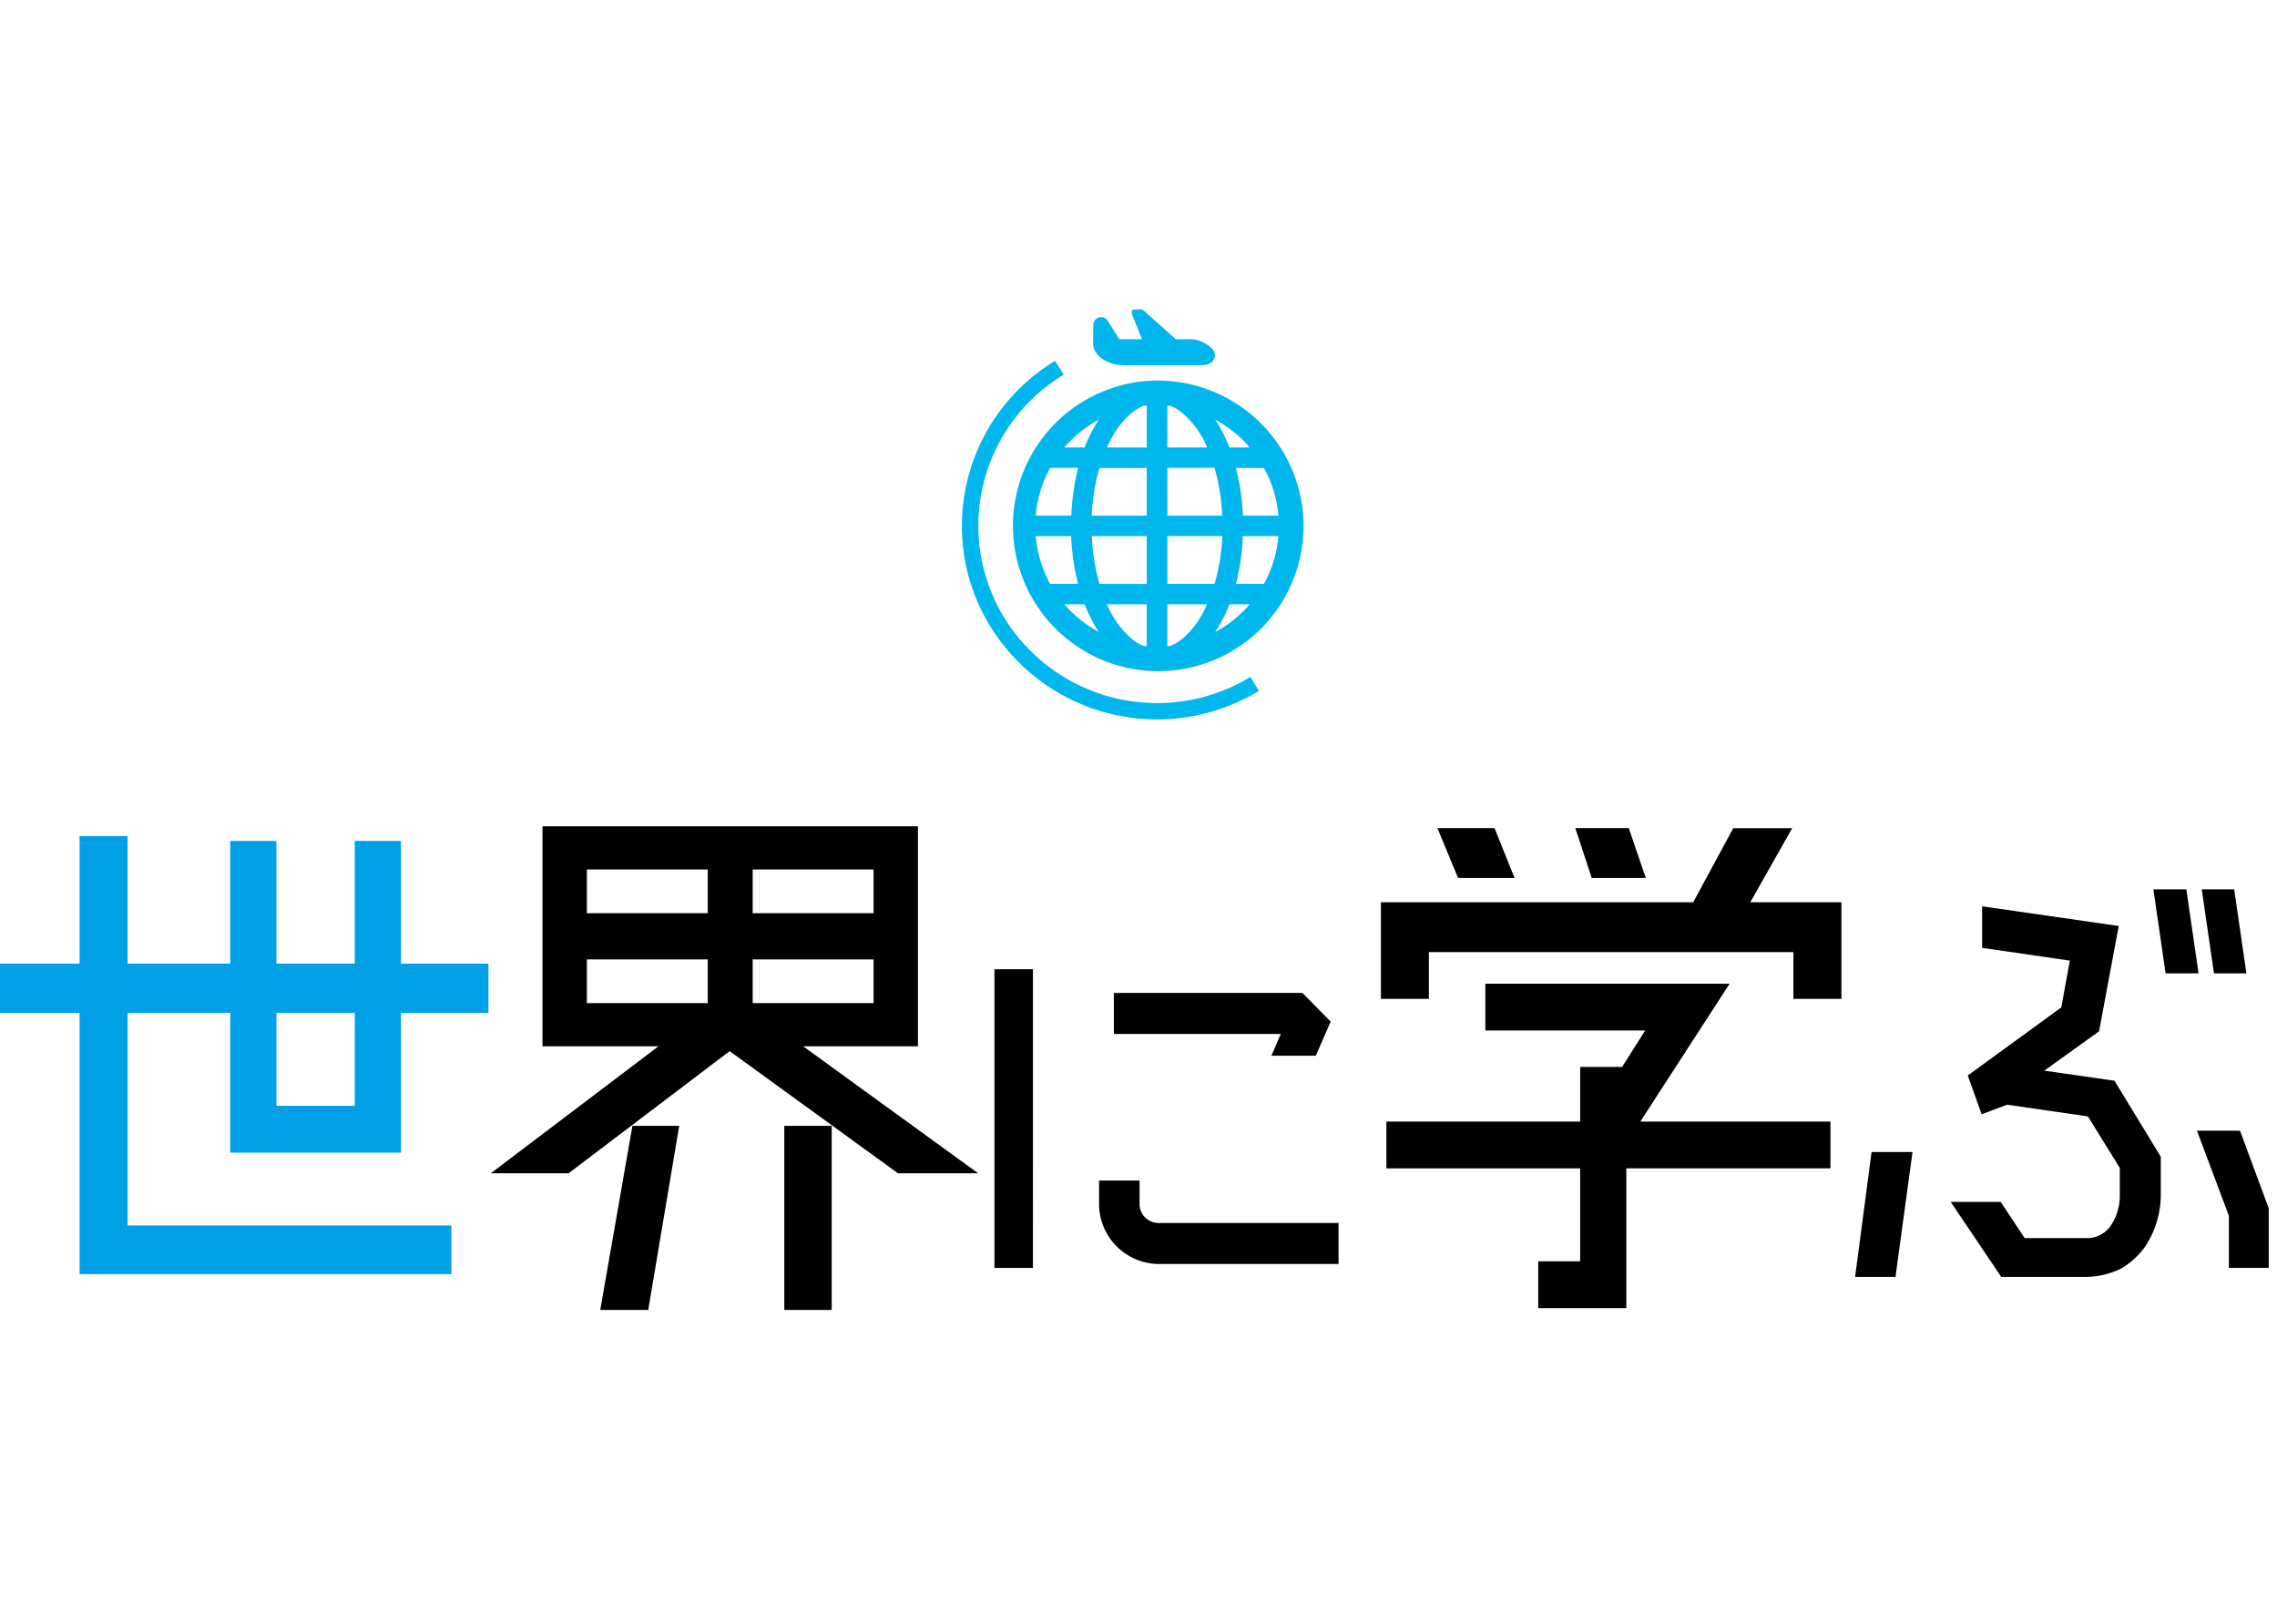
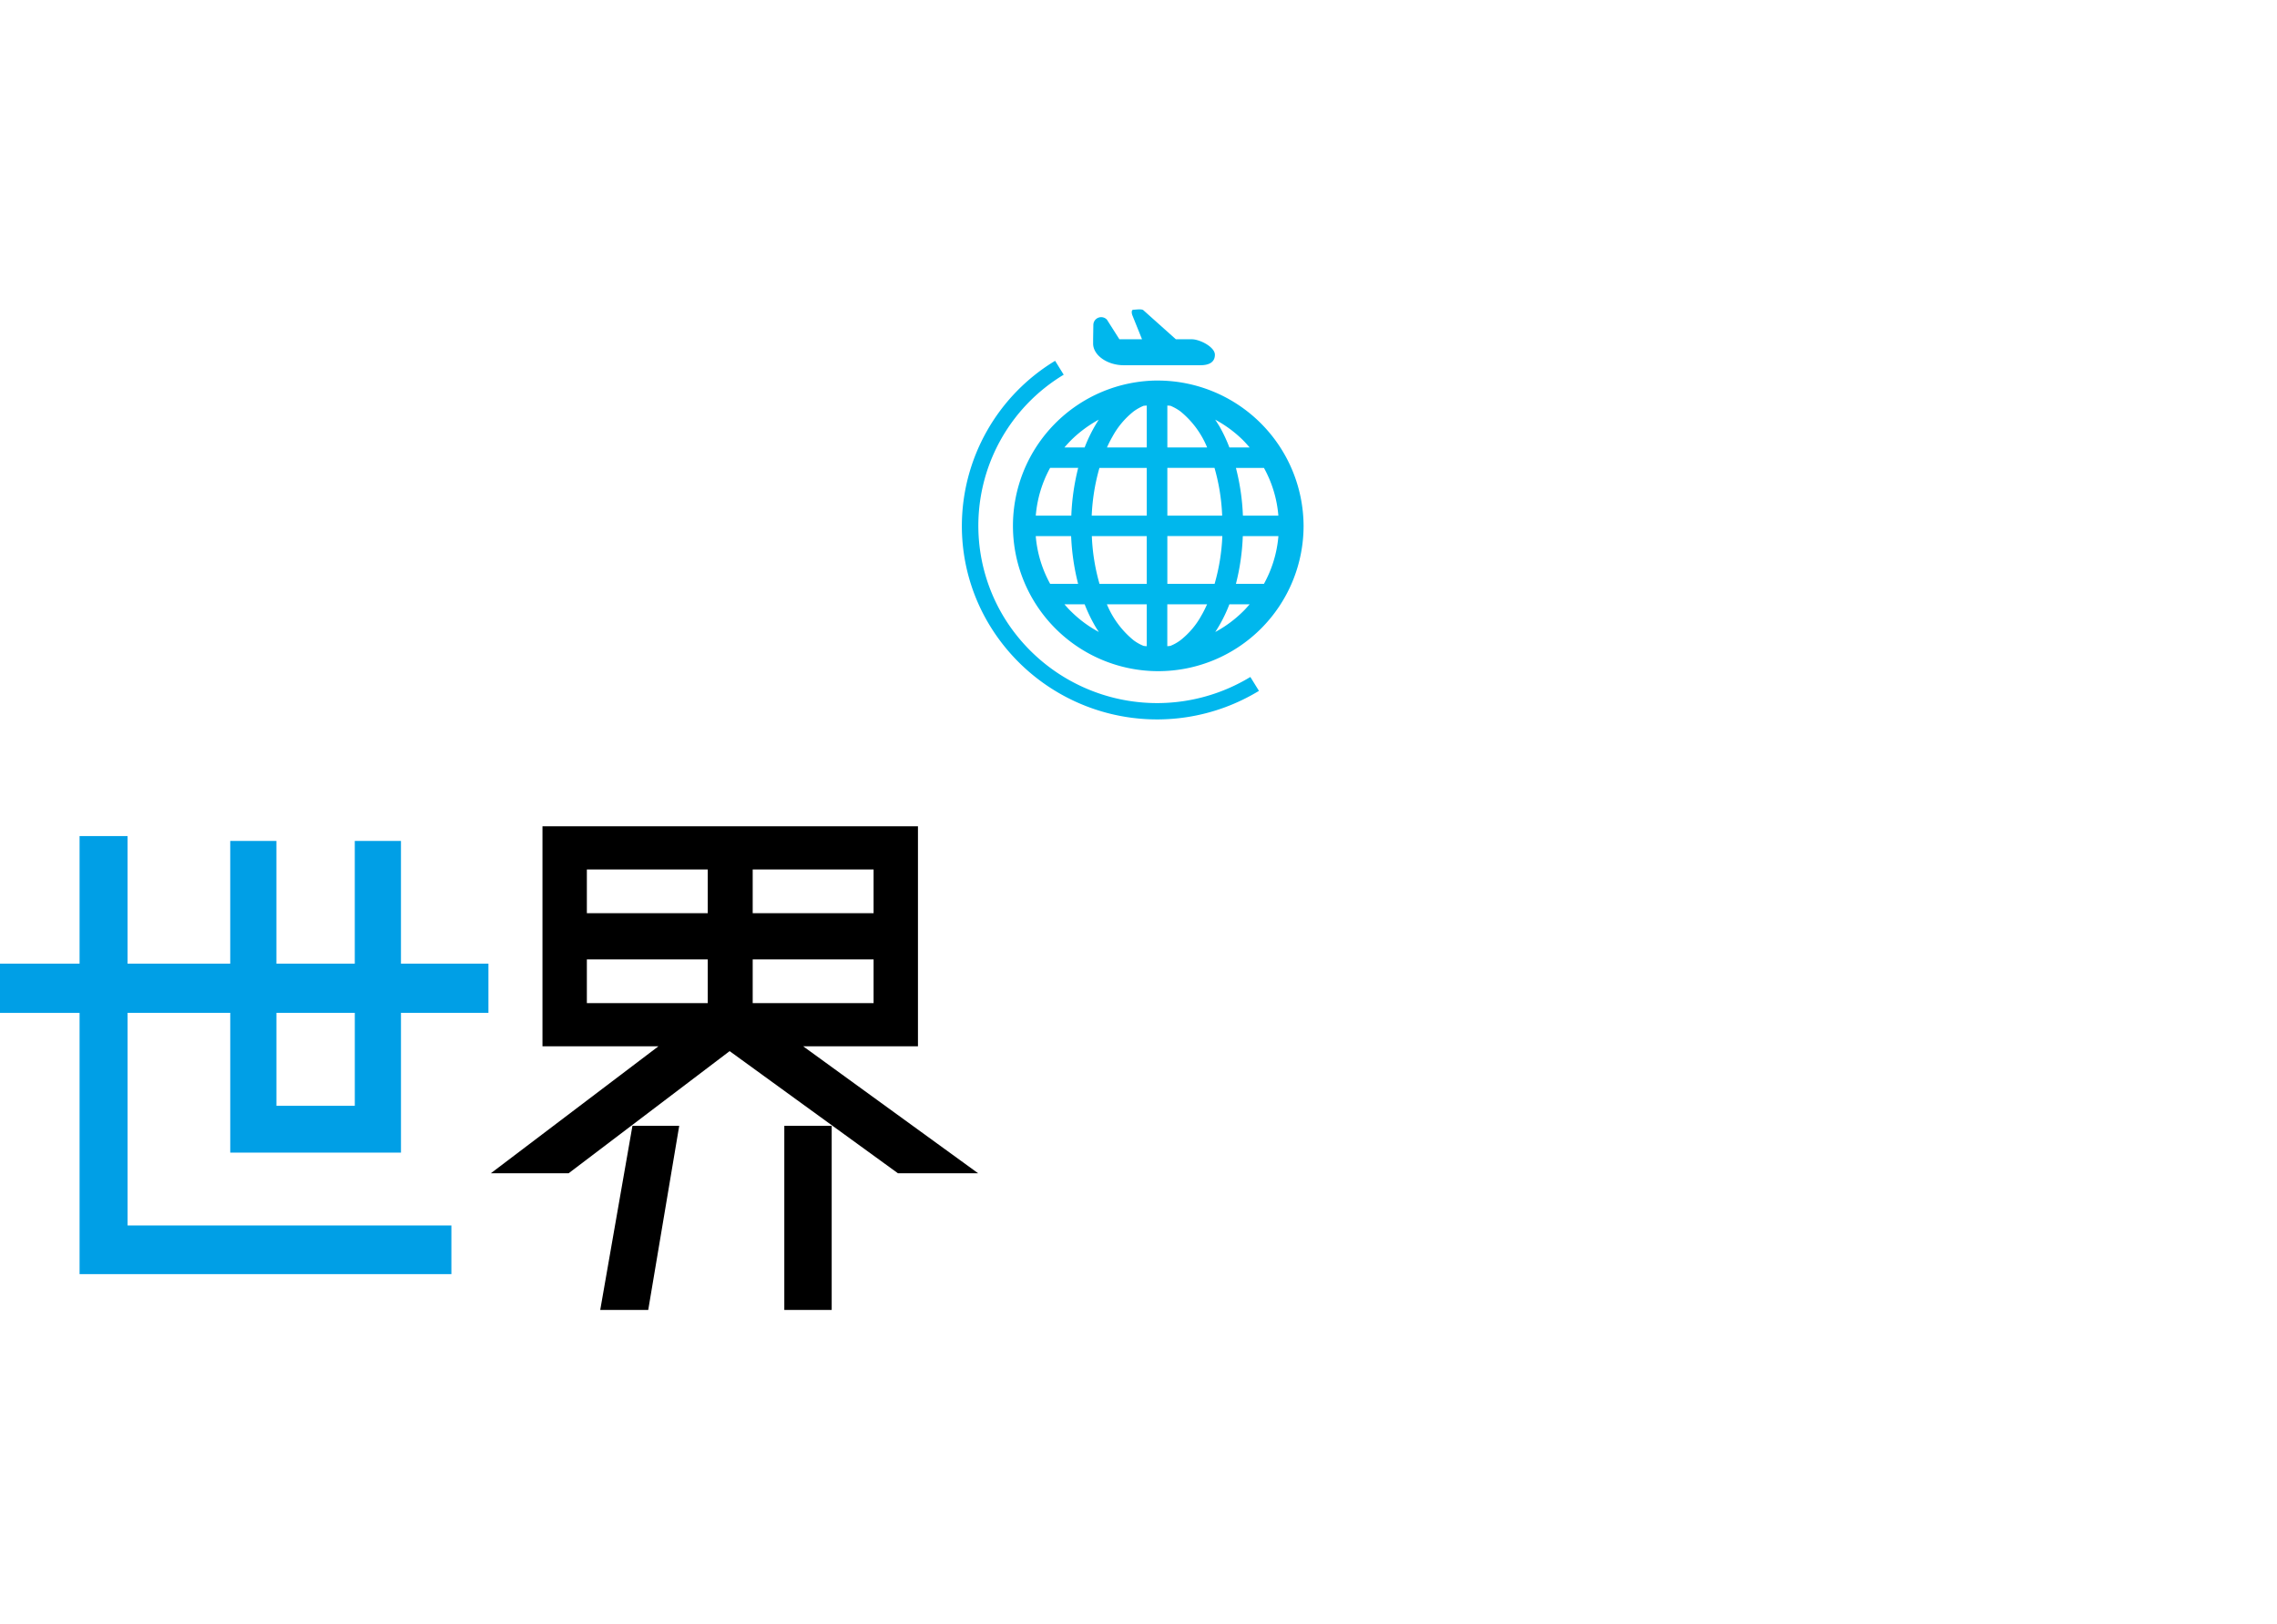
<svg xmlns="http://www.w3.org/2000/svg" width="265" height="189" viewBox="0 0 265 189">
  <g transform="translate(-901 -260)">
    <g transform="translate(90.16 -178.002)">
      <g transform="translate(810.84 474.002)">
        <g transform="translate(0 60.168)">
          <path d="M852.132,563.935h-9.121v10.818h9.121Zm5.374,16.262H837.637V563.935H825.688v24.747h37.686v5.656H820.1v-30.4H810.84v-5.727H820.1V543.36h5.586v14.848h11.949V543.926h5.374v14.282h9.121V543.926h5.374v14.282h10.181v5.727H857.505Z" transform="translate(-810.84 -542.229)" fill="#009fe6" fill-rule="evenodd" />
          <path d="M909.63,576.938v21.424h5.515V576.938Zm13.222,5.515h9.333l-20.363-14.777h13.363v-25.6h-43.7v25.6h13.5L875.48,582.452h9.05l18.737-14.212Zm-34.645,15.909h5.586l3.606-21.424h-5.444Zm-1.556-40.8h14.07v5.091h-14.07Zm14.07-10.464v5.091h-14.07V547.1Zm19.3,5.091h-14.07V547.1h14.07Zm-14.07,10.464v-5.091h14.07v5.091Z" transform="translate(-818.351 -542.08)" fill-rule="evenodd" />
-           <path d="M980.916,566.989l-1.723,3.968h-5.17l1.087-2.528H955.692v-4.773h21.945Zm.919,28.211H960.924a6.991,6.991,0,0,1-6.956-7.009v-2.7h4.711v2.7a2.207,2.207,0,0,0,2.245,2.236h20.911Zm-35.565.46H941.79V560.9h4.481Z" transform="translate(-826.055 -544.267)" fill-rule="evenodd" />
-           <path d="M1035.668,550.946h10.606v11.242h-5.586v-5.444H998.266v5.444H992.68V550.946h36.342l4.666-8.626h6.858Zm-12.161-2.828h-6.293l-1.909-5.8h6.222Zm-15.272,0h-6.576l-2.4-5.8h6.646Zm25.029,12.3-10.394,16.05H1045v5.444h-23.757v16.262h-10.252v-5.444h4.879V581.915H993.316V576.47h22.555v-6.363h4.879l2.687-4.242h-18.6V560.42Z" transform="translate(-831.968 -542.108)" fill-rule="evenodd" />
-           <path d="M1100.663,560.154h-3.774l-1.423-9.784h3.774Zm-5.568,0h-3.836l-1.423-9.784h3.836Zm4.826,18.313,3.341,9.033v6.929h-4.64v-6.063l-3.712-9.9Zm-44.8,17.013,1.918-14.539h4.764l-1.98,14.539Zm24-31.366.99-5.444-10.208-1.485V552.35l15.9,2.289-2.289,12.258-6.372,4.578,8.166,1.175,5.391,8.847v4.145a11.036,11.036,0,0,1-1.741,6.187,8.987,8.987,0,0,1-2.846,2.66,9.369,9.369,0,0,1-4.207.99h-9.775l-5.877-8.723h5.816l2.784,4.207h7.177a3.308,3.308,0,0,0,2.908-1.547,6.181,6.181,0,0,0,.99-3.465V582.8l-3.712-6-9.4-1.361-2.97,1.114-1.609-4.516Z" transform="translate(-839.223 -543.043)" fill-rule="evenodd" />
        </g>
        <g transform="translate(111.943)">
          <path d="M973.4,507.04H970.14a26.261,26.261,0,0,0,.8-5.559h4.145A13.868,13.868,0,0,1,973.4,507.04Zm-2.413,3.191a14.066,14.066,0,0,1-3.252,2.413,16.984,16.984,0,0,0,1.644-3.226h2.36C971.493,509.691,971.254,509.974,970.989,510.23Zm-8.829-3.191V501.48h6.4a23.434,23.434,0,0,1-.9,5.559Zm4,3.615a9.383,9.383,0,0,1-2.484,2.952,5.172,5.172,0,0,1-1.167.654l-.354.035v-4.879h4.631C966.587,509.85,966.384,510.266,966.163,510.654Zm-4-17.111h5.488a23.371,23.371,0,0,1,.893,5.559H962.16Zm0-7.256.354.026a5.536,5.536,0,0,1,1.167.654,10.6,10.6,0,0,1,3.111,4.2H962.16Zm8.829,4.057c.265.265.5.539.751.822h-2.36a17.331,17.331,0,0,0-1.131-2.413c-.168-.283-.345-.557-.521-.822A14.117,14.117,0,0,1,970.989,490.344Zm2.413,3.2a13.783,13.783,0,0,1,1.679,5.559h-4.127a26.163,26.163,0,0,0-.813-5.559Zm-13.637-2.377h-4.631a12.626,12.626,0,0,1,.628-1.246,9.589,9.589,0,0,1,2.475-2.952,5.538,5.538,0,0,1,1.167-.654l.362-.026Zm0,7.937h-6.408a23.821,23.821,0,0,1,.9-5.559h5.506Zm0,7.937h-5.5a23.445,23.445,0,0,1-.893-5.559h6.39Zm0,7.256-.362-.035a5.174,5.174,0,0,1-1.167-.654,10.653,10.653,0,0,1-3.111-4.189h4.64Zm-8.829-4.066c-.265-.256-.513-.539-.751-.813h2.351a18.293,18.293,0,0,0,1.14,2.4c.159.292.336.557.513.822A13.882,13.882,0,0,1,950.935,510.23Zm-2.413-3.191a13.868,13.868,0,0,1-1.679-5.559h4.119a26.821,26.821,0,0,0,.813,5.559Zm-.009-13.5h3.27a26.832,26.832,0,0,0-.8,5.559h-4.136A13.913,13.913,0,0,1,948.513,493.544Zm2.422-3.2a14.542,14.542,0,0,1,3.244-2.413,17.6,17.6,0,0,0-1.644,3.235h-2.351C950.423,490.884,950.67,490.61,950.935,490.344Zm10.022-6.964a16.912,16.912,0,1,0,17.057,16.907A16.985,16.985,0,0,0,960.958,483.38Z" transform="translate(-938.244 -475.092)" fill="#00b7ed" fill-rule="evenodd" />
          <path d="M971.076,517.573a20.892,20.892,0,0,1-28.591-6.814,20.51,20.51,0,0,1,6.867-28.362l-1-1.617A22.482,22.482,0,0,0,937.5,500.012a22.235,22.235,0,0,0,3.35,11.737,22.809,22.809,0,0,0,31.225,7.442l-1-1.617Z" transform="translate(-937.5 -474.789)" fill="#00b7ed" />
          <path d="M958.324,480.505h8.962c.928,0,1.67-.309,1.67-1.22s-1.768-1.8-2.687-1.8h-1.856l-3.765-3.367c-.186-.2-.937-.071-1.167-.071-.283,0-.221.442-.106.707l1.1,2.731h-2.634l-1.449-2.28a.913.913,0,0,0-1.582.61l-.026,1.67v.495C954.78,479.374,956.477,480.505,958.324,480.505Z" transform="translate(-939.508 -474.002)" fill="#00b7ed" />
        </g>
      </g>
    </g>
    <rect width="265" height="189" transform="translate(901 260)" fill="none" />
  </g>
</svg>